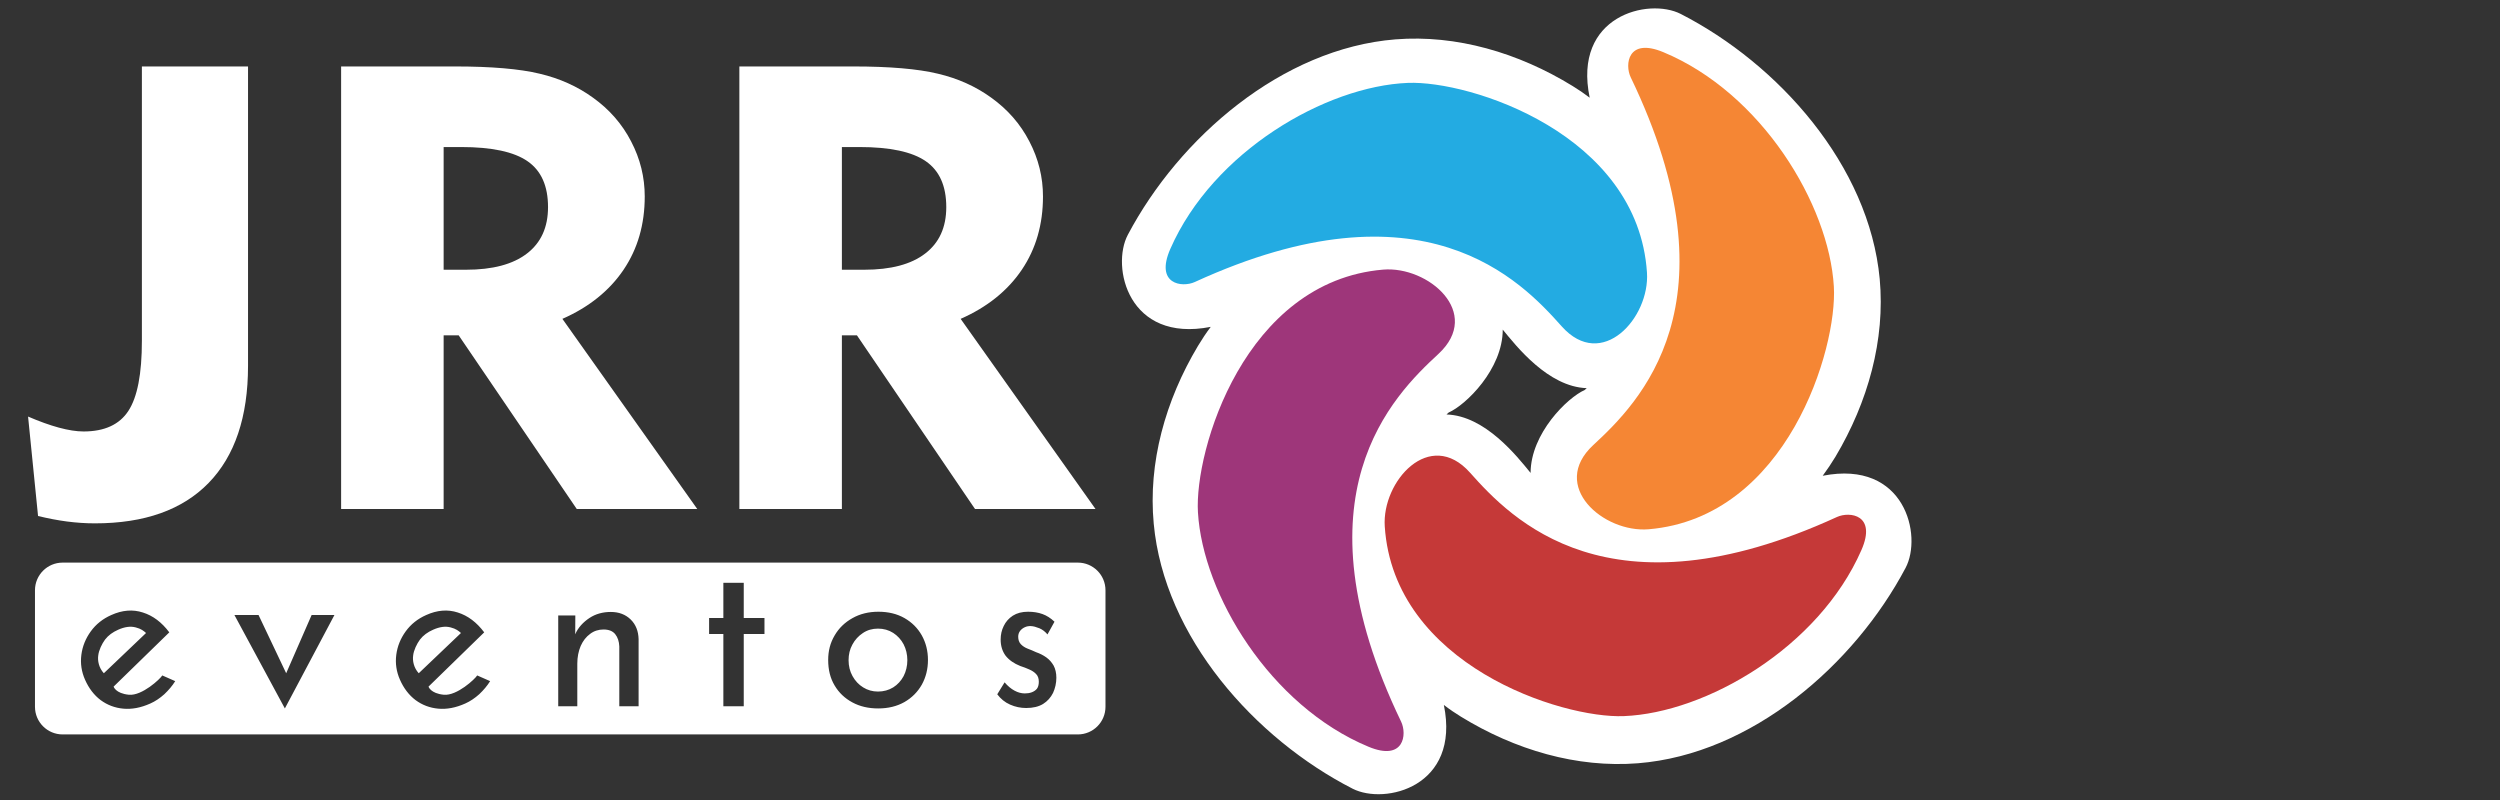
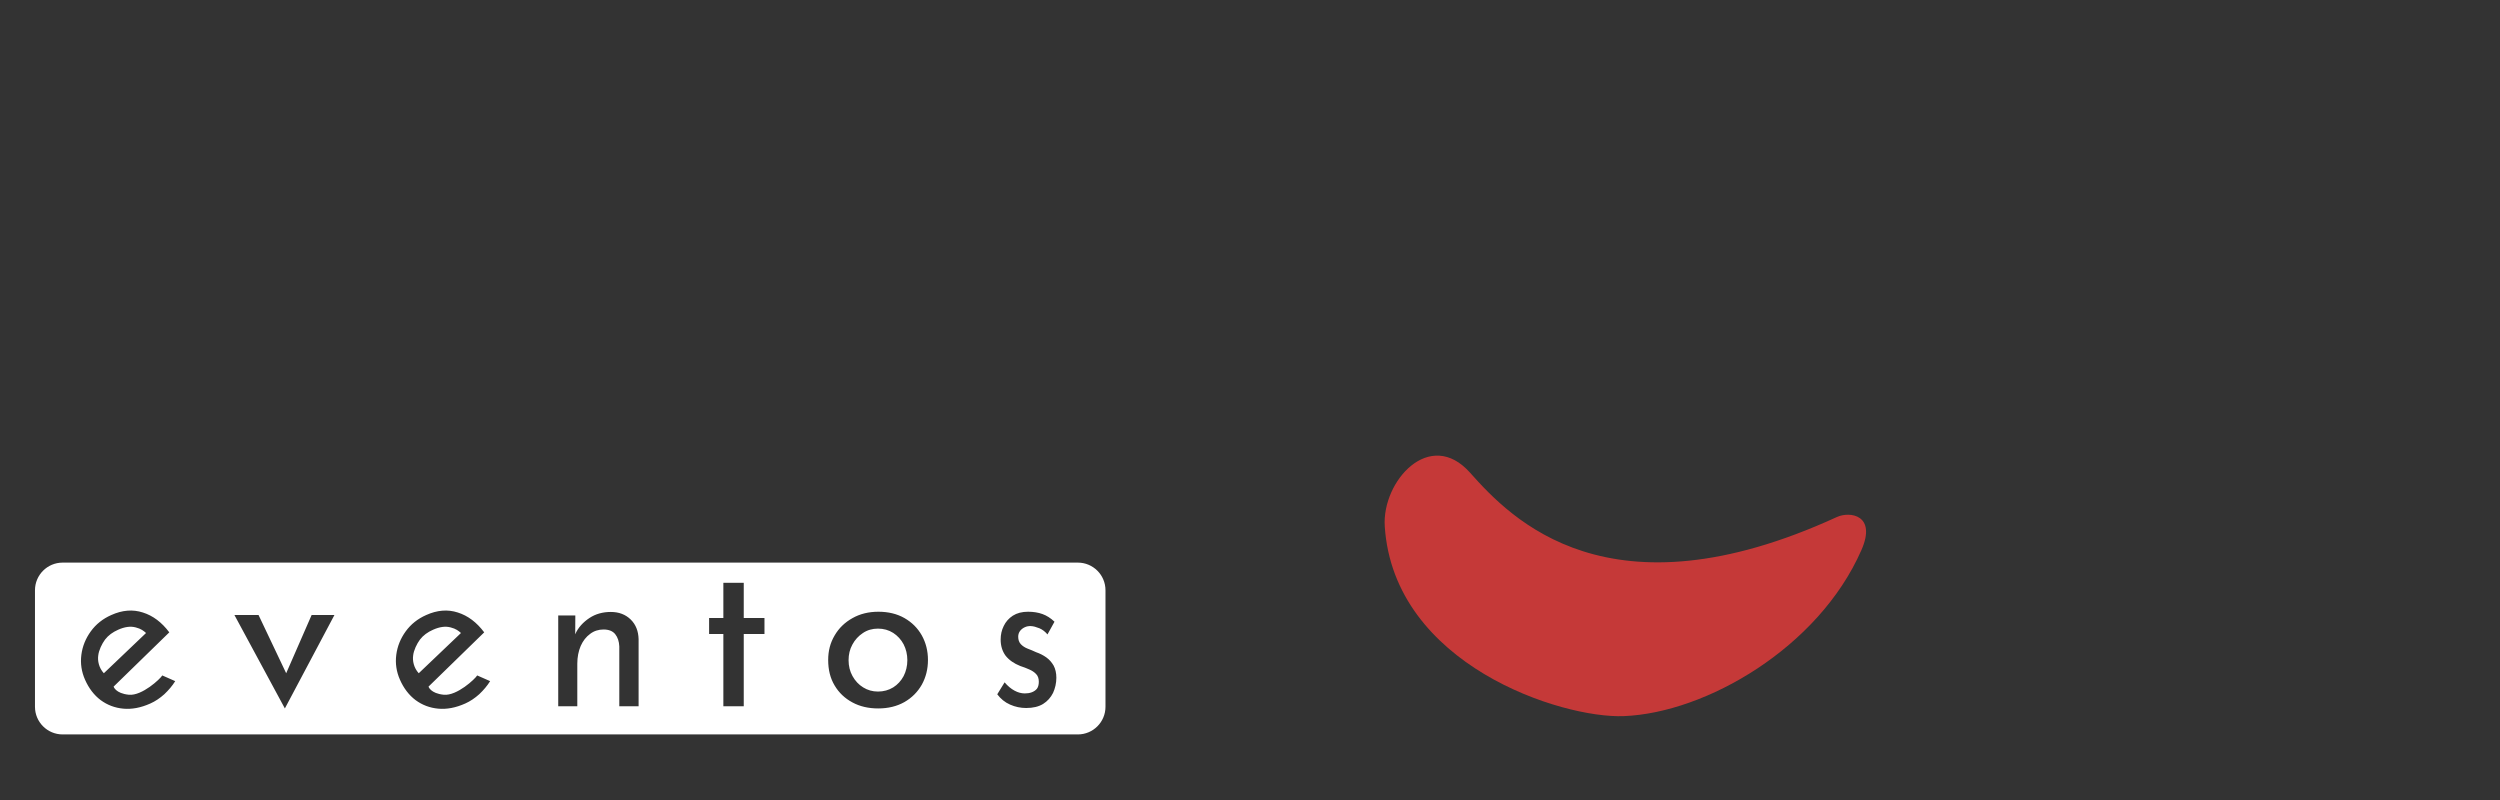
<svg xmlns="http://www.w3.org/2000/svg" viewBox="0 0 228 73">
  <rect x="0" y="0" width="228" height="73" fill="#333333" stroke="none" />
-   <path d="M 3.47 47.06 L 2.56 37.99 C 3.58 38.43 4.52 38.77 5.37 39 C 6.22 39.23 6.97 39.35 7.62 39.35 C 9.53 39.35 10.9 38.72 11.71 37.47 C 12.53 36.22 12.94 34.09 12.94 31.08 L 12.94 6.06 L 22.62 6.06 L 22.62 33.37 C 22.62 38.02 21.42 41.58 19.03 44.04 C 16.64 46.5 13.18 47.73 8.65 47.73 C 7.8 47.73 6.95 47.67 6.1 47.56 C 5.26 47.45 4.38 47.28 3.47 47.06 ZM 42.05 13.41 L 40.46 13.41 L 40.46 24.6 L 42.49 24.6 C 44.92 24.6 46.78 24.11 48.06 23.12 C 49.34 22.14 49.98 20.73 49.98 18.89 C 49.98 16.96 49.36 15.57 48.12 14.71 C 46.87 13.84 44.85 13.41 42.05 13.41 Z M 40.46 46.42 L 31.11 46.42 L 31.11 6.06 L 41.49 6.06 C 44.81 6.06 47.38 6.28 49.21 6.72 C 51.04 7.15 52.66 7.88 54.07 8.9 C 55.58 9.98 56.74 11.31 57.56 12.9 C 58.39 14.49 58.8 16.16 58.8 17.92 C 58.8 20.46 58.16 22.69 56.87 24.6 C 55.58 26.51 53.72 28.01 51.29 29.08 L 63.59 46.42 L 52.6 46.42 L 41.83 30.58 L 40.46 30.58 L 40.46 46.42 ZM 78.37 13.41 L 76.78 13.41 L 76.78 24.6 L 78.81 24.6 C 81.24 24.6 83.1 24.11 84.38 23.12 C 85.66 22.14 86.3 20.73 86.3 18.89 C 86.3 16.96 85.68 15.57 84.44 14.71 C 83.19 13.84 81.17 13.41 78.37 13.41 Z M 76.78 46.42 L 67.43 46.42 L 67.43 6.06 L 77.81 6.06 C 81.13 6.06 83.7 6.28 85.53 6.72 C 87.36 7.15 88.98 7.88 90.39 8.9 C 91.9 9.98 93.06 11.31 93.88 12.9 C 94.71 14.49 95.12 16.16 95.12 17.92 C 95.12 20.46 94.48 22.69 93.19 24.6 C 91.9 26.51 90.04 28.01 87.61 29.08 L 99.91 46.42 L 88.92 46.42 L 78.15 30.58 L 76.78 30.58 L 76.78 46.42 Z" style="fill: rgb(255, 255, 255); white-space: pre;" />
-   <path d="M 144.52 35.57 C 144.58 35.51 144.65 35.46 144.71 35.4 C 141.19 35.28 138.29 31.57 137.05 30.06 C 137.05 33.67 133.68 36.94 132.12 37.62 C 132.05 37.68 131.99 37.74 131.92 37.8 C 135.44 37.91 138.35 41.61 139.59 43.13 C 139.6 39.52 142.96 36.26 144.52 35.57 Z M 153.28 1.27 C 162.19 5.83 170.46 15.08 171.43 25.44 C 171.94 30.98 170.37 36.66 167.39 41.66 C 167.04 42.24 166.65 42.82 166.23 43.39 C 173.76 41.91 175.34 48.87 173.79 51.79 C 169.11 60.64 159.75 68.78 149.38 69.61 C 143.83 70.05 138.18 68.4 133.22 65.35 C 132.7 65.03 132.18 64.68 131.68 64.29 C 133.21 71.77 126.3 73.43 123.36 71.93 C 114.45 67.37 106.18 58.12 105.22 47.76 C 104.7 42.21 106.27 36.54 109.26 31.54 C 109.61 30.96 109.99 30.38 110.42 29.81 C 102.89 31.29 101.31 24.33 102.86 21.41 C 107.54 12.56 116.9 4.42 127.27 3.59 C 132.82 3.15 138.47 4.8 143.43 7.85 C 143.95 8.17 144.47 8.52 144.98 8.91 C 143.42 1.43 150.34 -0.23 153.28 1.27 Z" style="stroke-width: 0.1px; fill: rgb(255, 255, 255);" />
  <path d="M 5.71 51.31 L 98.3 51.31 C 99.69 51.31 100.82 52.44 100.82 53.83 L 100.82 64.46 C 100.82 65.85 99.69 66.98 98.3 66.98 L 5.71 66.98 C 4.32 66.98 3.19 65.85 3.19 64.46 L 3.19 53.83 C 3.19 52.44 4.32 51.31 5.71 51.31 Z M 95.13 64.2 C 95.53 63.95 95.83 63.61 96.04 63.19 C 96.23 62.77 96.34 62.3 96.34 61.81 C 96.34 61.37 96.25 61 96.09 60.7 C 95.92 60.41 95.71 60.16 95.43 59.96 C 95.15 59.76 94.84 59.6 94.49 59.48 C 94.24 59.36 93.99 59.26 93.73 59.16 C 93.47 59.06 93.26 58.92 93.1 58.75 C 92.94 58.58 92.86 58.35 92.86 58.07 C 92.86 57.86 92.92 57.69 93.03 57.54 C 93.15 57.39 93.29 57.28 93.47 57.2 C 93.64 57.12 93.83 57.09 94.03 57.1 C 94.25 57.11 94.5 57.18 94.8 57.3 C 95.08 57.42 95.32 57.61 95.53 57.86 L 96.17 56.7 C 95.82 56.37 95.46 56.14 95.07 56 C 94.68 55.86 94.25 55.79 93.76 55.79 C 93.2 55.79 92.75 55.91 92.37 56.15 C 92 56.39 91.72 56.71 91.54 57.09 C 91.35 57.47 91.26 57.88 91.26 58.33 C 91.26 58.9 91.41 59.39 91.71 59.8 C 92.03 60.2 92.47 60.51 93.05 60.74 C 93.34 60.83 93.61 60.94 93.86 61.05 C 94.12 61.16 94.33 61.3 94.49 61.47 C 94.66 61.64 94.74 61.88 94.74 62.17 C 94.74 62.45 94.68 62.66 94.57 62.81 C 94.45 62.96 94.28 63.07 94.09 63.14 C 93.9 63.21 93.68 63.24 93.46 63.24 C 93.16 63.24 92.84 63.16 92.53 62.99 C 92.21 62.82 91.91 62.57 91.62 62.23 L 90.95 63.32 C 91.26 63.73 91.64 64.05 92.12 64.26 C 92.59 64.47 93.08 64.57 93.59 64.57 C 94.21 64.57 94.72 64.45 95.13 64.2 Z M 77.74 58.78 C 77.97 58.35 78.29 58 78.7 57.73 C 79.1 57.46 79.56 57.33 80.07 57.33 C 80.59 57.33 81.05 57.46 81.46 57.72 C 81.86 57.98 82.18 58.33 82.41 58.76 C 82.63 59.19 82.75 59.68 82.75 60.21 C 82.75 60.74 82.63 61.23 82.41 61.66 C 82.18 62.09 81.86 62.44 81.46 62.69 C 81.05 62.94 80.59 63.07 80.07 63.07 C 79.57 63.07 79.12 62.94 78.72 62.69 C 78.31 62.44 77.99 62.09 77.75 61.66 C 77.51 61.23 77.39 60.74 77.39 60.21 C 77.39 59.69 77.5 59.21 77.74 58.78 Z M 76.12 62.52 C 76.51 63.18 77.05 63.69 77.74 64.06 C 78.42 64.43 79.21 64.61 80.09 64.61 C 80.99 64.61 81.79 64.42 82.48 64.03 C 83.16 63.64 83.69 63.11 84.07 62.44 C 84.44 61.77 84.63 61.02 84.63 60.19 C 84.63 59.36 84.44 58.62 84.07 57.95 C 83.69 57.28 83.17 56.76 82.49 56.37 C 81.81 55.98 81.01 55.79 80.11 55.79 C 79.23 55.79 78.44 55.98 77.75 56.37 C 77.05 56.76 76.51 57.28 76.12 57.95 C 75.72 58.62 75.53 59.36 75.53 60.19 C 75.53 61.08 75.72 61.86 76.12 62.52 Z M 64.67 56.36 L 64.67 57.82 L 65.97 57.82 L 65.97 64.41 L 67.83 64.41 L 67.83 57.82 L 69.72 57.82 L 69.72 56.36 L 67.83 56.36 L 67.83 53.15 L 65.97 53.15 L 65.97 56.36 Z M 50.91 64.41 L 52.65 64.41 L 52.65 60.53 C 52.65 59.92 52.76 59.38 52.96 58.91 C 53.17 58.44 53.45 58.08 53.82 57.81 C 54.17 57.54 54.59 57.41 55.04 57.41 C 55.52 57.41 55.88 57.55 56.11 57.84 C 56.34 58.13 56.46 58.5 56.48 58.95 L 56.48 64.41 L 58.24 64.41 L 58.24 58.29 C 58.22 57.56 57.99 56.96 57.52 56.5 C 57.05 56.04 56.44 55.81 55.71 55.81 C 54.97 55.81 54.32 55.99 53.76 56.36 C 53.2 56.73 52.71 57.24 52.46 57.85 L 52.47 56.13 L 50.91 56.13 Z M 43.71 63.31 C 44.1 62.94 44.44 62.54 44.7 62.12 L 43.52 61.6 C 43.34 61.91 41.67 63.48 40.47 63.36 C 39.26 63.24 39.08 62.62 39.08 62.62 L 44.16 57.67 C 43.47 56.75 42.67 56.15 41.75 55.86 C 40.83 55.56 39.87 55.64 38.87 56.09 C 38.1 56.43 37.47 56.93 37 57.58 C 36.53 58.23 36.24 58.94 36.14 59.72 C 36.04 60.5 36.15 61.26 36.48 62 C 36.82 62.77 37.3 63.4 37.9 63.85 C 38.51 64.3 39.2 64.56 39.97 64.63 C 40.75 64.7 41.56 64.55 42.43 64.16 C 42.88 63.96 43.31 63.67 43.71 63.31 Z M 37.68 59.78 C 37.73 59.31 38.01 58.72 38.3 58.33 C 38.6 57.94 39 57.65 39.5 57.43 C 40.08 57.17 40.62 57.09 41.1 57.22 C 41.58 57.34 41.83 57.54 42.04 57.73 L 38.19 61.4 C 37.73 60.9 37.61 60.25 37.68 59.78 Z M 28.42 56.09 L 26.1 61.4 L 23.58 56.09 L 21.38 56.09 L 25.98 64.61 L 30.5 56.09 Z M 14.99 63.31 C 15.38 62.94 15.72 62.54 15.98 62.12 L 14.8 61.6 C 14.62 61.91 12.95 63.48 11.75 63.36 C 10.54 63.24 10.36 62.62 10.36 62.62 L 15.44 57.67 C 14.75 56.75 13.95 56.15 13.03 55.86 C 12.11 55.56 11.15 55.64 10.15 56.09 C 9.38 56.43 8.75 56.93 8.28 57.58 C 7.81 58.23 7.52 58.94 7.42 59.72 C 7.32 60.5 7.43 61.26 7.76 62 C 8.1 62.77 8.58 63.4 9.18 63.85 C 9.79 64.3 10.48 64.56 11.25 64.63 C 12.03 64.7 12.84 64.55 13.71 64.16 C 14.16 63.96 14.59 63.67 14.99 63.31 Z M 8.96 59.78 C 9.01 59.31 9.29 58.72 9.58 58.33 C 9.88 57.94 10.28 57.65 10.78 57.43 C 11.36 57.17 11.9 57.09 12.38 57.22 C 12.86 57.34 13.11 57.54 13.32 57.73 L 9.47 61.4 C 9.01 60.9 8.89 60.25 8.96 59.78 Z" style="stroke-width: 0.1px; fill: rgb(255, 255, 255);" />
  <path d="M 134.07 43.11 C 137.79 47.29 146.7 56.7 167.53 47.15 C 168.69 46.62 171.18 46.94 169.76 50.17 C 165.86 59.07 155.58 65.01 148.1 65.31 C 142.42 65.54 127.12 60.64 126.29 48.01 C 126.02 43.89 130.4 38.99 134.07 43.11 Z" style="stroke-width: 0.1px; fill: rgb(197, 57, 56);" />
-   <path d="M 141.16 15.92 C 144.88 20.1 153.79 29.51 174.62 19.96 C 175.78 19.43 178.27 19.75 176.85 22.98 C 172.95 31.88 162.67 37.82 155.19 38.12 C 149.51 38.35 134.21 33.45 133.38 20.82 C 133.11 16.7 137.49 11.8 141.16 15.92 Z" style="stroke-width: 0.1px; fill: rgb(245, 134, 52);" transform="matrix(-0.019, -1, 1, -0.019, 132.076, 182.044)" />
-   <path d="M 114.1 9.11 C 117.82 13.29 126.73 22.7 147.56 13.15 C 148.72 12.62 151.21 12.94 149.79 16.17 C 145.89 25.07 135.61 31.01 128.13 31.31 C 122.45 31.54 107.15 26.64 106.32 14.01 C 106.05 9.89 110.43 4.99 114.1 9.11 Z" style="stroke-width: 0.1px; fill: rgb(35, 171, 226);" transform="matrix(-1, 0, 0, -1, 256.524, 38.87)" />
-   <path d="M 107.01 36.3 C 110.73 40.48 119.64 49.89 140.47 40.34 C 141.63 39.81 144.12 40.13 142.7 43.36 C 138.8 52.26 128.52 58.2 121.04 58.5 C 115.36 58.73 100.06 53.83 99.23 41.2 C 98.96 37.08 103.34 32.18 107.01 36.3 Z" style="stroke-width: 0.1px; fill: rgb(158, 54, 122);" transform="matrix(0.019, 1, -1, 0.019, 165.453, -75.423)" />
</svg>